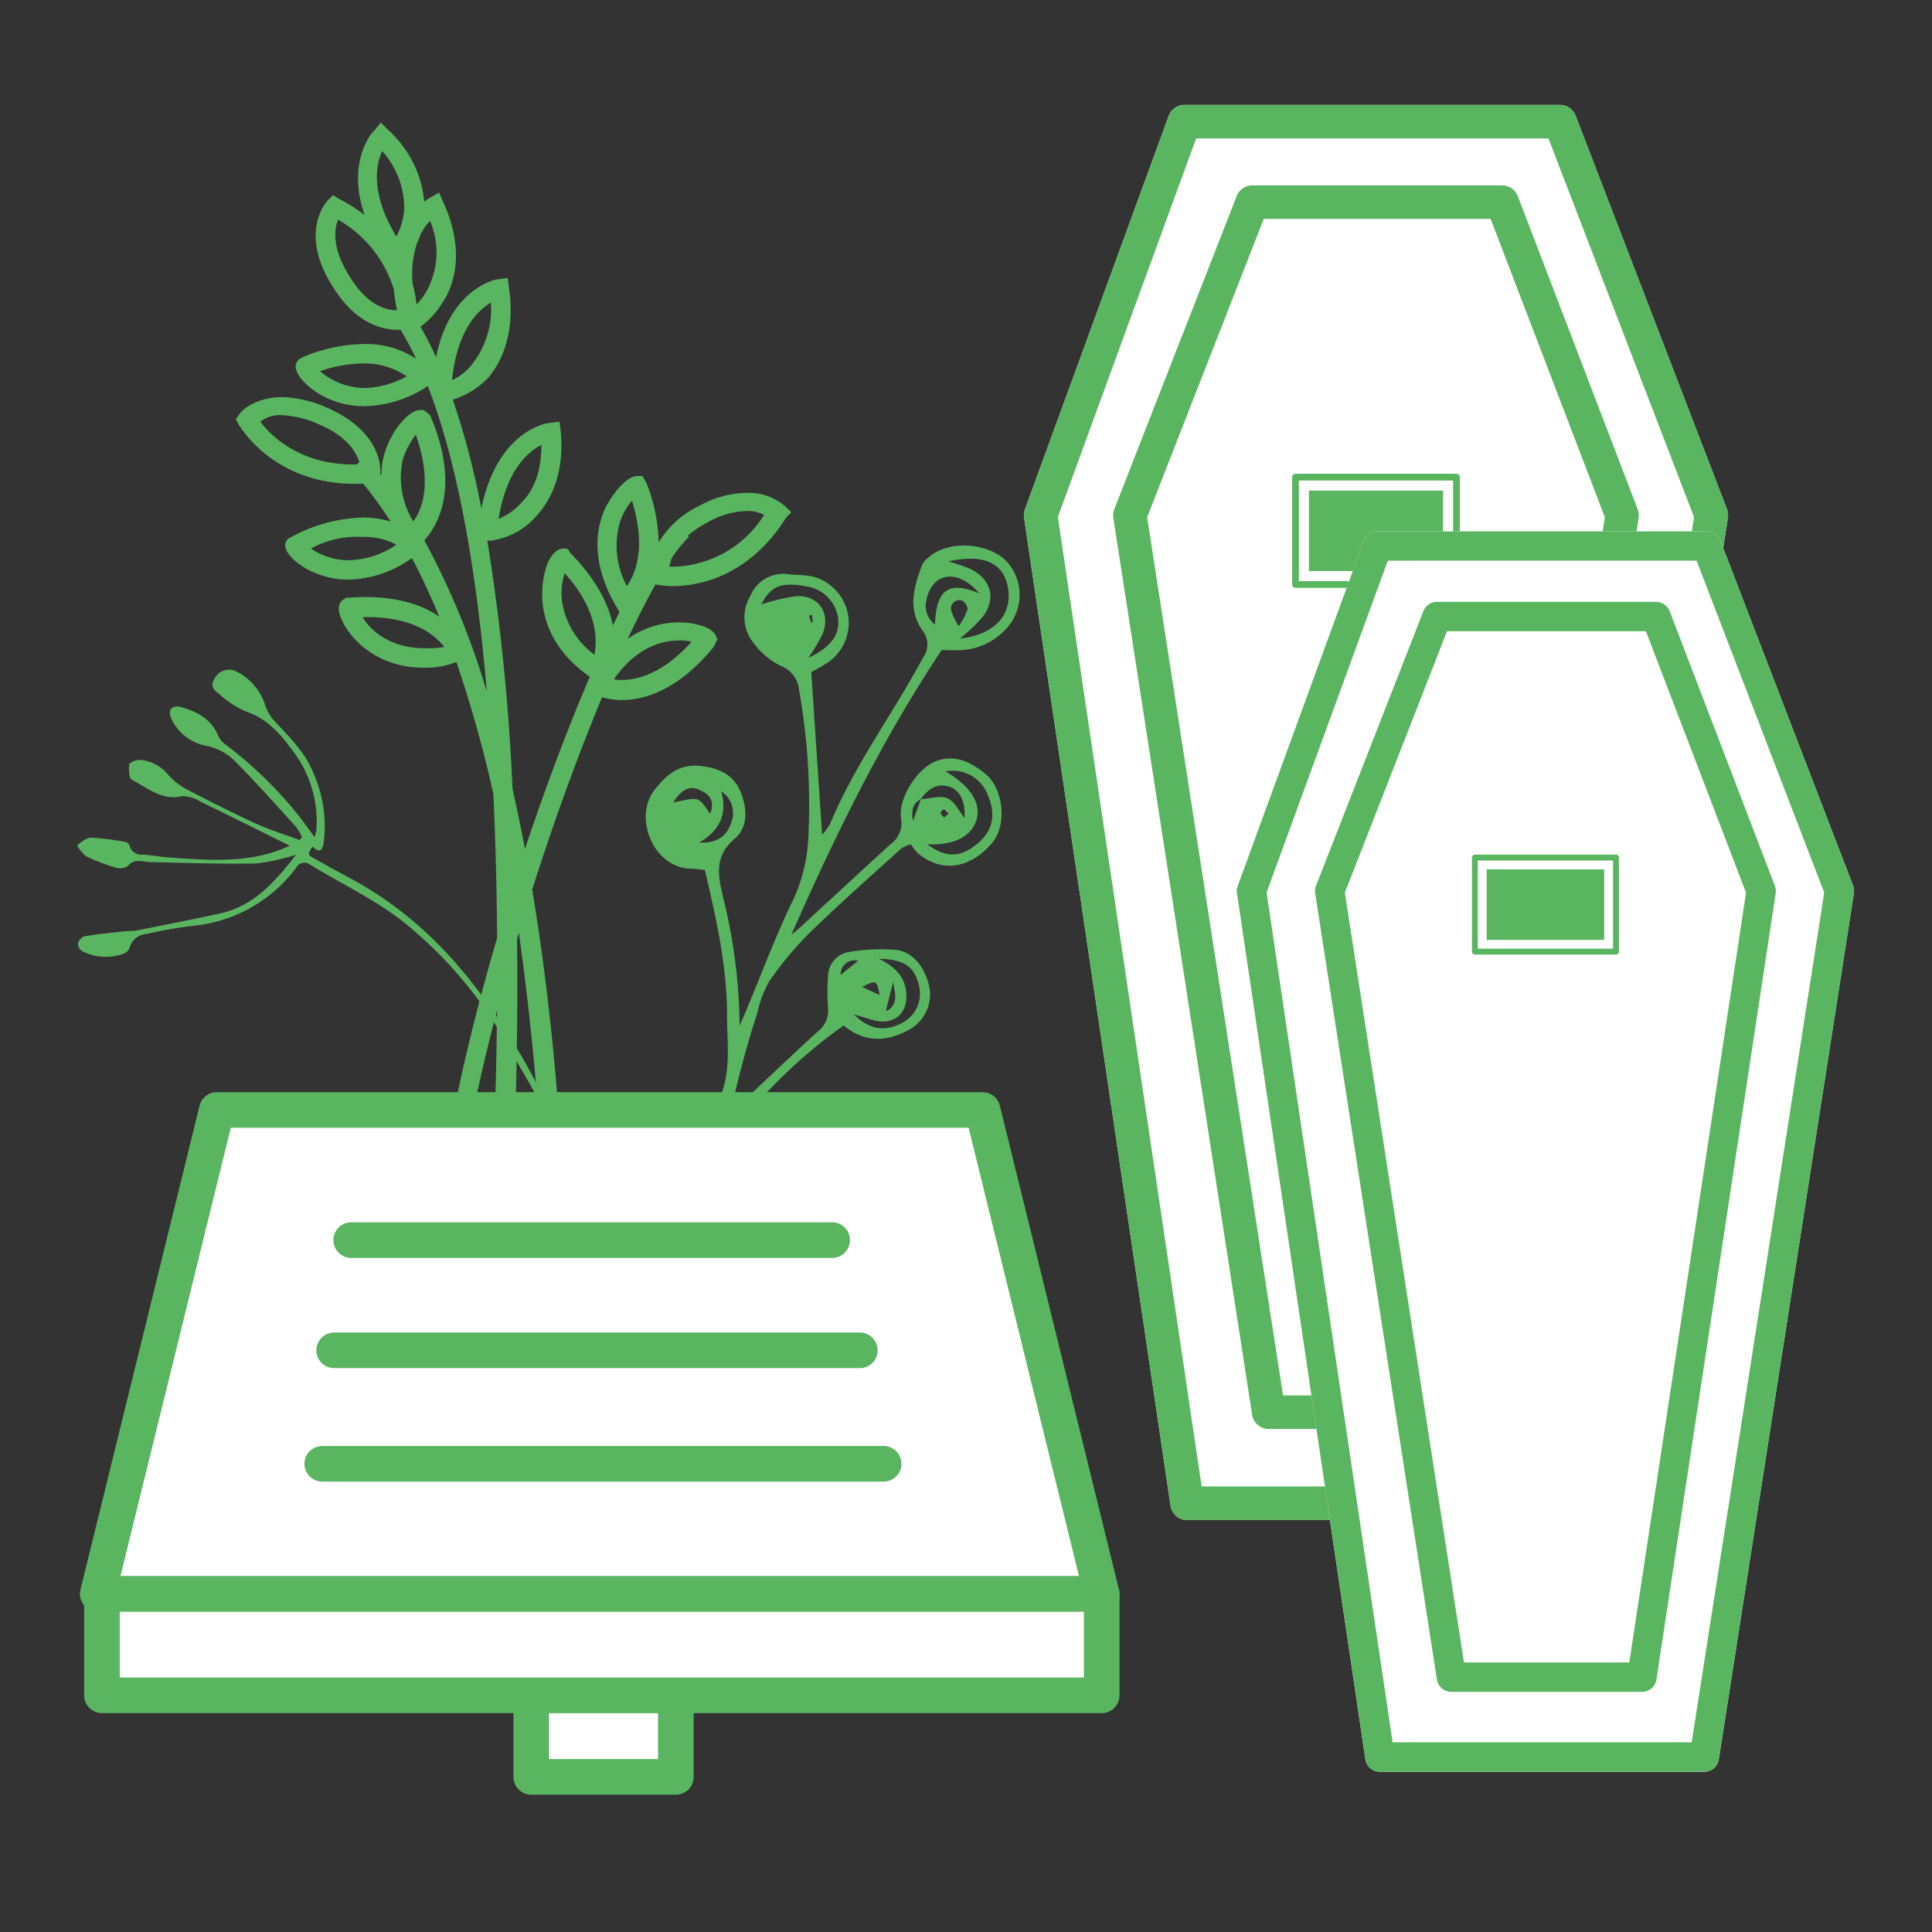
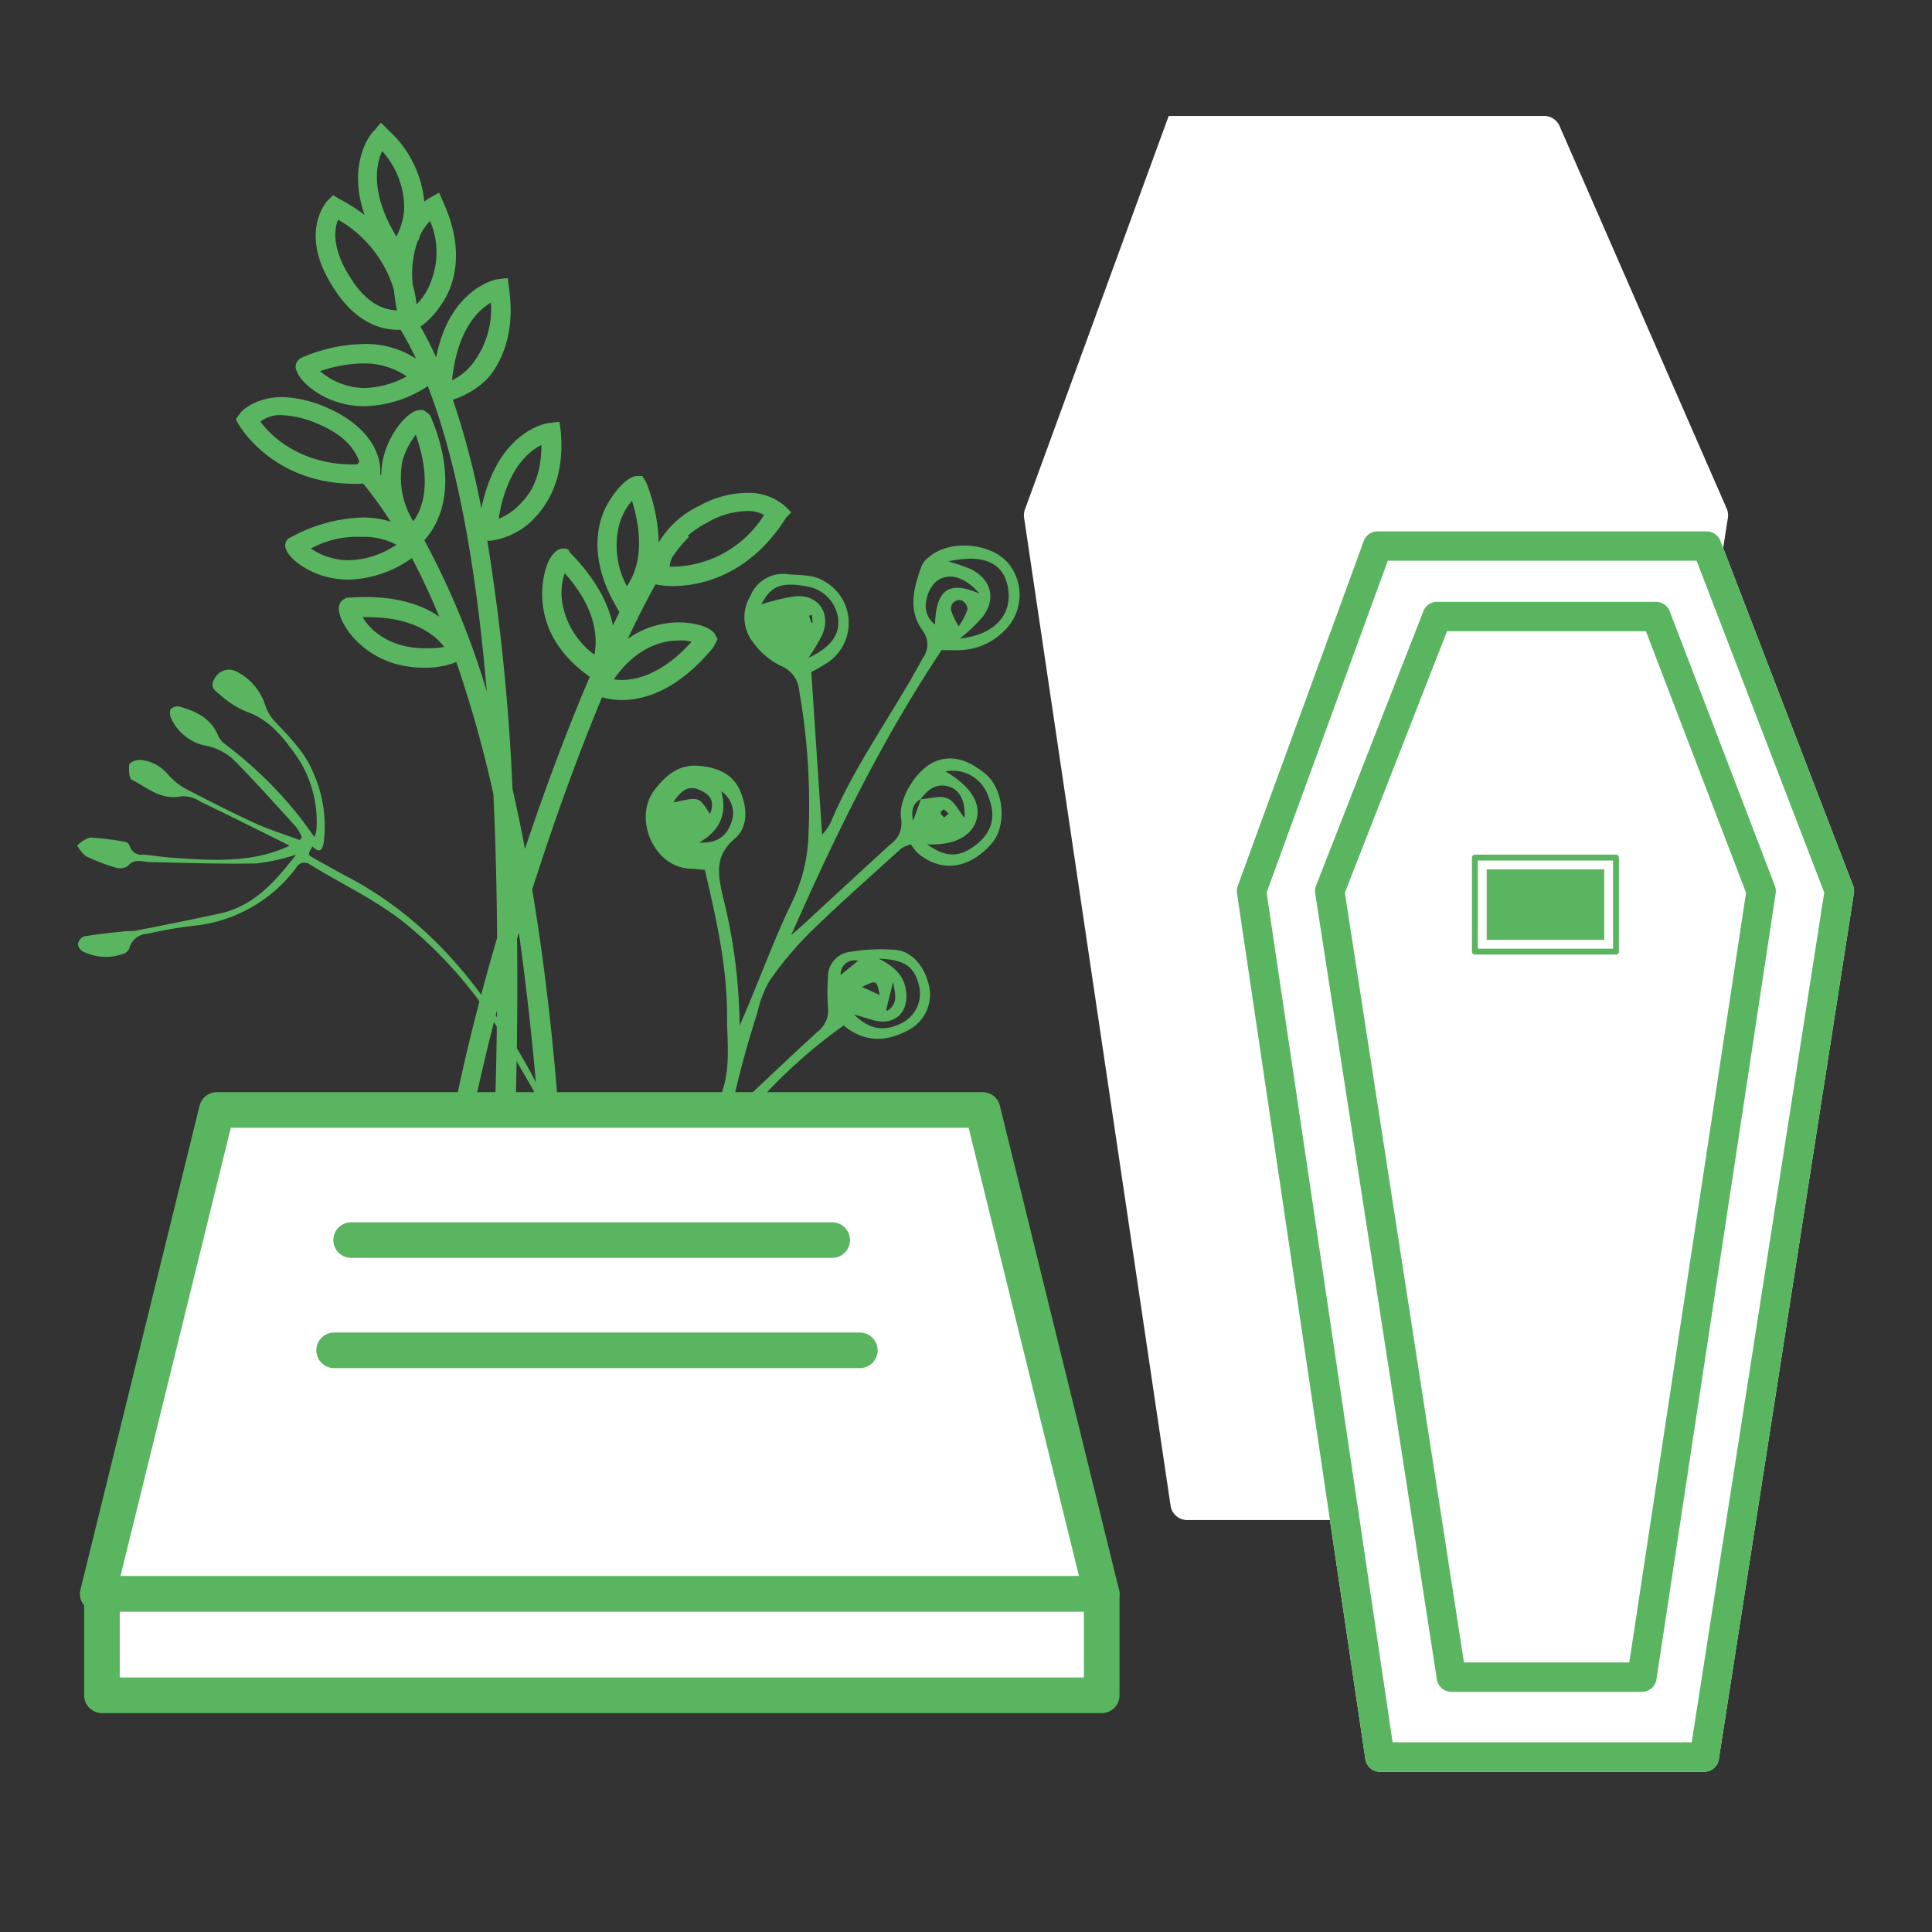
<svg xmlns="http://www.w3.org/2000/svg" id="Plots" viewBox="0 0 217 217">
  <rect x="0" y="0" width="217" height="217" fill="#333333" stroke="none" />
  <g id="Meadow">
    <path d="M22.56,90.061a3.793,3.793,0,0,0-2.109-.637c-2.3.539-3.885-.95-5.648-1.846-.33-.168-.358-1.185-.274-1.774a1.715,1.715,0,0,1,1.236-.446,4.5,4.5,0,0,1,3.113,1.649,7.976,7.976,0,0,0,1.795,1.49c2.627,1.374,5.271,2.723,7.964,3.96,1.628.748,3.359,1.274,5.044,1.9l.223-.351a6.178,6.178,0,0,0-.66-1.138c-2.206-2.424-4.385-4.876-6.686-7.208a6.319,6.319,0,0,0-3.292-1.872A5.442,5.442,0,0,1,19.235,80.7a1.307,1.307,0,0,1-.074-1.034,1.075,1.075,0,0,1,.957-.309c1.894.524,3.608,1.311,4.406,3.328a2.458,2.458,0,0,0,.786.922,45.385,45.385,0,0,1,8.625,8.506c.436.587.863,1.181,1.395,1.908a4.474,4.474,0,0,0,.215-.86,13.127,13.127,0,0,0-2.082-8.018c-1.544-2.18-3.105-4.308-5.843-5.234a10.567,10.567,0,0,1-2.931-1.895c-.5-.4-1.176-.832-.606-1.764a1.83,1.83,0,0,1,2.354-.888,6.45,6.45,0,0,1,3.36,3.858,5.13,5.13,0,0,0,.824,1.535c1.745,1.9,3.646,3.67,4.61,6.143a14.629,14.629,0,0,1,1.134,7.693c-.156.988-.506,1.233-1.269.493-.554.908-.56.919.2,1.341,1.277.714,2.554,1.429,3.847,2.114,7.4,3.921,12.947,9.81,17.353,16.771a61.732,61.732,0,0,1,5.873,10.968c1.388,3.647,3.211,7.126,3.939,11.009a9.7,9.7,0,0,1,.082,1.143l-.441.113a16.639,16.639,0,0,1-.572-1.61,19.883,19.883,0,0,0-.436-2.207c-1.3-3.429-2.552-6.88-4.026-10.233-.932-2.121-2.24-4.074-3.346-6.12a48.046,48.046,0,0,0-11.985-14.606c-3.246-2.631-7.153-4.442-10.746-6.65a1.1,1.1,0,0,0-.19-.119,1.037,1.037,0,0,0-1.386.48A16.413,16.413,0,0,1,21.7,103.986a48.989,48.989,0,0,0-5.171.9,2.157,2.157,0,0,0-2,1.628,1.049,1.049,0,0,1-.563.576,5.813,5.813,0,0,1-4.629-.208,1.077,1.077,0,0,1-.586-.834,1.178,1.178,0,0,1,.671-.869c1.506-.258,3.032-.405,4.552-.576.446-.05.908,0,1.344-.083,3.116-.619,6.232-1.234,9.337-1.906,3.792-.82,6.17-3.48,8.592-6.609a23.831,23.831,0,0,1-4.449.978c-3.99.068-7.984-.062-11.976-.158-.87-.021-1.726-.459-2.478.464a1.7,1.7,0,0,1-1.425.134,20.418,20.418,0,0,1-3.266-1.259,3.923,3.923,0,0,1-.979-1.191,3.5,3.5,0,0,1,1.431-.9,31.1,31.1,0,0,1,4.035.5.665.665,0,0,1,.419.424,1.366,1.366,0,0,0,1.53.991c1.038.077,2.068.268,3.106.34,4.549.318,9.106.667,13.343-1.344C29.214,93.338,25.9,91.677,22.56,90.061Z" style="fill:#5ab560" />
    <path d="M88.292,56.961a6.154,6.154,0,0,0-4.363-1.6,11.1,11.1,0,0,0-5.38,1.455,10.576,10.576,0,0,0-4.565,4.106,19.232,19.232,0,0,0-1.4-6.724l-.436-.727h-.582c-1.018,0-2.327,1.454-3.2,2.908-1.164,1.891-2.472,6.108.872,11.779l.337.59q-.363.733-.732,1.5c-.448-2.257-1.755-5.059-4.84-8.2l-.145-.291-.291-.146H63.28c-1.018,0-1.745,1.309-2.036,2.472-.427,1.569-1.534,7.327,5,11.937-2.452,5.724-4.959,12.37-7.279,19.332-.438-2.327-.91-4.567-1.4-6.747A238.391,238.391,0,0,0,54.729,60.7a1.432,1.432,0,0,0,.262.046,8.269,8.269,0,0,0,5.235-2.763c1.455-1.6,3.2-4.508,2.763-9.452l-.145-1.163-1.163.145c-.268,0-5.816.867-7.614,9.592a92.905,92.905,0,0,0-3.2-12.215,9.541,9.541,0,0,0,3.981-2.467c1.454-1.745,3.054-4.944,2.327-10.033l-.146-1.164-1.163.146c-.254,0-5.391,1.112-6.879,8.762q-.841-1.851-1.761-3.44a9.153,9.153,0,0,0,2.387-2.559c1.309-1.891,2.763-5.817.145-11.488l-.436-1.018-1.018.581a4.627,4.627,0,0,0-.651.437,12.363,12.363,0,0,0-4-8l-.873-.873-.727.873c-.233.116-3.174,3.51-1.1,9.5a19.44,19.44,0,0,0-2.821-1.792l-.727-.436-.582.581c-.145.146-3.344,3.636.582,9.743,2.617,4.217,5.671,4.8,7.271,4.8.109,0,.207-.007.308-.012a34.336,34.336,0,0,1,1.742,3.254,10.234,10.234,0,0,0-5.831-1.643,18.075,18.075,0,0,0-6.835,1.455l-.29.145a1.082,1.082,0,0,0-.437,1.454c.437,1.309,3.345,3.927,7.562,3.927a13.314,13.314,0,0,0,7.155-2.257c3.514,9.02,5.528,21.393,6.626,34.306a89.433,89.433,0,0,0-7.015-16.99c1.273-1.385,4.217-5.72.65-14.042l-.145-.145-.582-.436h-.436c-1.018,0-2.472,1.6-3.2,3.054a8.892,8.892,0,0,0-1.121,4.269c-.042-.053-.087-.1-.13-.151.121-1.011-.145-4.909-6.02-7.463A13.475,13.475,0,0,0,31.725,44.6c-3.2,0-4.8,1.745-4.8,1.89l-.436.582.291.581c.145.146,3.78,6.69,13.087,6.69.3,0,.6,0,.924-.023a44.865,44.865,0,0,1,3.089,4.271,10.413,10.413,0,0,0-3.14-.468,17.921,17.921,0,0,0-8,2.182l-.291.145a1.009,1.009,0,0,0-.291,1.309c.436,1.163,3.2,3.344,6.98,3.344a12.687,12.687,0,0,0,7.126-2.422c1.1,2.076,2.12,4.277,3.066,6.577C47.353,67.882,44.154,66.738,39,67.14H38.85l-.145.146c-.146,0-.873.436-.582,1.6.436,1.891,3.49,6.108,9.452,6.108a9.379,9.379,0,0,0,3.683-.633,137.581,137.581,0,0,1,4.156,14.812c.259,5.519.385,10.983.42,16.176-4.557,15.541-7.671,31.2-6.8,40.608l2.036-.145c-.674-7.577,1.412-19.619,4.756-32.335-.153,15.534-.975,27.063-.975,27.391l2.181.145c.128-.256,1.272-16.093,1.045-35.571.066-.224.132-.449.2-.673a322.379,322.379,0,0,1,3.119,46.569h2.181c.145-.146.436-18.614-2.181-40.135-.476-3.928-1.02-7.681-1.621-11.288,2.459-7.728,5.186-15.21,7.846-21.6a7.955,7.955,0,0,0,2.209.315c2.617,0,6.4-1.163,10.325-5.962l.436-.872-.291-.582c-.582-.873-2.472-1.309-4.072-1.309a9.967,9.967,0,0,0-5.717,1.846c1.084-2.312,2.133-4.37,3.123-6.116l.268.053a11.606,11.606,0,0,0,1.6.145c2.472,0,8.434-.727,12.8-7.707l.582-.581ZM63.135,67.576a7.033,7.033,0,0,1,.291-3.2c3.78,4.217,3.635,7.562,3.344,9.162A9.139,9.139,0,0,1,63.135,67.576ZM60.808,49.981c0,2.763-.727,4.944-2.181,6.4a6.887,6.887,0,0,1-2.618,1.891C56.882,52.744,59.354,50.708,60.808,49.981Zm-5.671-16A10.044,10.044,0,0,1,53.1,40.82a6.3,6.3,0,0,1-2.327,1.89C51.356,37.039,53.683,34.858,55.137,33.985Zm-14.251,9.6a7.837,7.837,0,0,1-4.944-1.891,15.442,15.442,0,0,1,4.944-.872,8.474,8.474,0,0,1,4.8,1.454A10.39,10.39,0,0,1,40.886,43.583Zm7.562-12.07a6.878,6.878,0,0,1-1.662,2.673,13.812,13.812,0,0,0-.431-2.239,11.132,11.132,0,0,1,.544-4.823,1.3,1.3,0,0,1,.095-.119c.064-.167.132-.367.2-.582a5.956,5.956,0,0,1,1.107-1.6A8.9,8.9,0,0,1,48.448,31.513ZM42.922,16.971a9.515,9.515,0,0,1,2.472,6.544,7.618,7.618,0,0,1-.873,3.054C41.613,21.77,42.2,18.571,42.922,16.971ZM39.286,31.077c-2.035-3.2-1.745-5.381-1.308-6.4a13.553,13.553,0,0,1,6.263,7.859,21.606,21.606,0,0,0,.348,2.319C43.408,34.836,41.279,34.35,39.286,31.077Zm8.435,41.734c-4.072,0-6.253-2.181-6.98-3.49,5.671-.145,8.143,2.036,9.161,3.345A11.035,11.035,0,0,1,47.721,72.811Zm-2.472-21.23A9.4,9.4,0,0,1,46.7,48.818c1.884,5.363.734,8.414-.282,9.729-.032-.053-.063-.111-.1-.164A9.388,9.388,0,0,1,45.249,51.581Zm-16-4.217a3.567,3.567,0,0,1,2.472-.728A11.179,11.179,0,0,1,35.8,47.654c3.209,1.337,4.2,3.164,4.569,4.241l-.3.271C33.775,52.305,30.393,48.931,29.253,47.364Zm9.888,15.559a7.6,7.6,0,0,1-4.217-1.309A10.714,10.714,0,0,1,40.6,60.306a7.788,7.788,0,0,1,3.926.872A9.825,9.825,0,0,1,39.141,62.923Zm38.536,9.161c-3.636,4.072-6.981,4.508-8.726,4.217,2.618-3.78,5.672-4.362,7.271-4.362A4.5,4.5,0,0,1,77.677,72.084ZM69.533,59a6.918,6.918,0,0,1,1.454-2.763c1.6,5.235.437,8.143-.581,9.6A9.625,9.625,0,0,1,69.533,59ZM75.5,63.65H75.2a4.656,4.656,0,0,1,.266-.994,15.052,15.052,0,0,1,1.916-2.35l-.123-.135a10.529,10.529,0,0,1,2.159-1.465A9.269,9.269,0,0,1,83.784,57.4a3.85,3.85,0,0,1,2.036.437A12.314,12.314,0,0,1,75.5,63.65Z" style="fill:#5ab560" />
    <path d="M91.123,75.479c.415,6.245.811,12.215,1.213,18.272a5.926,5.926,0,0,0,.912-1.244c2.746-6.614,7.055-12.352,10.416-18.622a2.527,2.527,0,0,0-.043-3.065c-1.709-2.381-.969-4.885-.074-7.333a2.561,2.561,0,0,1,.769-.9c2.306-2.025,7-1.646,8.956.71a5.585,5.585,0,0,1-.517,7.593,7.249,7.249,0,0,1-4.718,2.124c-.792.041-1.587.006-2.277.006-6.765,10.159-12.005,20.923-16.889,32,.369-.318.748-.625,1.106-.954,3.355-3.088,6.7-6.19,10.067-9.263a2.879,2.879,0,0,0,1.162-2.872c-.347-2.241,1.786-5.584,3.862-6.413,2.137-.853,3.954.075,5.55,1.348,2.137,1.7,2.5,5.825.822,7.8-2.506,2.957-5.759,3.4-8.4,1.119a5.553,5.553,0,0,1-.722-.949,4.1,4.1,0,0,0-1.058.438c-3.435,3.118-6.922,6.184-10.244,9.419a39.2,39.2,0,0,0-4.6,5.5,12.66,12.66,0,0,0-1.355,3.573,112.161,112.161,0,0,0-2.951,10.988,13.111,13.111,0,0,0,1.161-.871c2.866-2.676,5.688-5.4,8.6-8.031A3.006,3.006,0,0,0,93,113.151,22.66,22.66,0,0,1,93,109.794a2.8,2.8,0,0,1,2.424-2.876,21.029,21.029,0,0,1,5.226-.226c1.967.22,3.413,2.162,3.779,4.454A4.514,4.514,0,0,1,102,115.714c-2.454,1.325-4.888,1.4-7.245-.533a58.271,58.271,0,0,0-8.531,7.418c-1.622,1.652-3.159,3.389-4.7,5.112a3.485,3.485,0,0,0-.878,1.365c-1.508,6.363-3.26,12.686-3.315,19.3-.007.871.2,1.957-1.211,2.45a10.98,10.98,0,0,1-.043-4.513,102.829,102.829,0,0,1,5.018-23.651c.99-2.8.561-5.712.566-8.581.01-5.555-1.219-10.92-2.492-16.372-.581-.053-1.046-.124-1.512-.133-4.32-.086-6.51-5.741-4.176-8.8,1.374-1.8,2.824-2.987,5.177-2.747,1.95.2,3.664.92,4.462,2.771s.98,4.059-.6,5.4c-2.285,1.946-1.88,4.041-1.345,6.423A61.414,61.414,0,0,1,83.072,115.2c.3-.684.6-1.366.884-2.054,1.633-3.907,3.112-7.889,4.949-11.7A18.577,18.577,0,0,0,90.8,93.854a73.875,73.875,0,0,0-1.033-16.267,3.3,3.3,0,0,0-2.138-2.831,8.455,8.455,0,0,1-3.047-2.614,4.575,4.575,0,0,1-.3-5.2A3.949,3.949,0,0,1,88.534,64.5c1.417.148,2.844-.014,4.161.853a5.362,5.362,0,0,1,.266,9.067A19.39,19.39,0,0,1,91.123,75.479Zm12.308,14.29c1.01-.064,2.155-.452,2.99-.1.8.339,1.289,1.44,1.916,2.2.113-1.756-.472-3.1-1.681-3.5-1.425-.464-2.434.271-3.234,1.386-.844.465-1.109,1.157-.867,2.45C102.931,91.164,103.181,90.466,103.431,89.769Zm3.082-26.712a21.117,21.117,0,0,1,2.519.86c2.28,1.138,2.881,3.272,1.379,5.323a18.75,18.75,0,0,1-2.6,2.481c3.814-.391,5.989-2.643,5.387-5.8C112.681,63.2,110.447,62.188,106.513,63.057Zm-2.382,31.769c2.08,1.518,3.627,1.492,5.418.12,1.964-1.5,2.4-3.357,1.355-5.759a4.2,4.2,0,0,0-4.7-2.543c2.77,1.63,4,3.527,3.491,5.379C109.181,93.9,107.188,94.992,104.131,94.826ZM90.81,73.886c2.6-1.222,3.578-2.685,3.311-4.553a4.221,4.221,0,0,0-3.513-3.472c-2.865-.515-4.017-.053-5.1,2.023a23.306,23.306,0,0,1,3.858-.917c2.577-.183,4,1.914,3,4.307a23.1,23.1,0,0,1-1.557,2.612Zm7.907,33.8c1.844.927,2.847,1.969,3.057,3.647.312,2.5-1.419,3.96-3.841,3.208-.536-.166-1.076-.322-2.01-.6,1.767,1.769,3.51,1.963,5.462.918a3.708,3.708,0,0,0,1.862-4.049c-.494-2.2-1.6-3.049-4.53-3.123ZM110,66.658c-1.741-2.04-3.746-2.437-5.019-1.175a3.651,3.651,0,0,0-.909,1.866,2.582,2.582,0,0,0,.944,2.787c.136-3.894,1.516-4.95,4.984-3.478ZM78.525,94.638c1.921.1,3.046-.649,3.578-2.162a2.927,2.927,0,0,0-1.091-3.595C81.709,91.425,80.864,93.289,78.525,94.638Zm1.231-3.215c.653-1.688-.261-2.334-1.363-2.775-1.027-.411-1.923.119-2.762,1.477C78.578,89.53,78.4,89.389,79.756,91.423Zm27.93-21.088a7.54,7.54,0,0,0,.993-1.922,1.229,1.229,0,0,0-.7-.991.967.967,0,0,0-1.149.739.982.982,0,0,0-.006.382,7.466,7.466,0,0,0,.865,1.792Zm-8.161,43.113c-.073-.032.106.105.166.064,1.3-.863.782-2.038.629-3.236-.275,1.1-.53,2.115-.795,3.172Zm-.72-1.694c-.341-1.692-.341-1.692-1.994-.9Zm-2.419-3.841a1.568,1.568,0,0,0-1.918,1.113,1.592,1.592,0,0,0-.05.481Zm10.166-16.524c-.223-.2-.363-.4-.549-.462-.074-.024-.369.277-.349.391.034.184.245.335.382.5ZM91.2,69.068l-.328.082.252.8.15-.04Z" style="fill:#5ab560" />
  </g>
  <g id="Coffin">
-     <path d="M193.973,57.2a1.9,1.9,0,0,1,.1.967h0l-17.31,110.97a1.883,1.883,0,0,1-1.86,1.594H133.342a1.884,1.884,0,0,1-1.863-1.607h0L115.025,58.146a1.879,1.879,0,0,1,.095-.922h0l16.146-44.2a1.883,1.883,0,0,1,1.769-1.236h42.178a1.881,1.881,0,0,1,1.757,1.207h0Z" style="fill:#fff" />
-     <path id="path-1" d="M193.973,57.2a1.9,1.9,0,0,1,.1.967h0l-17.31,110.97a1.883,1.883,0,0,1-1.86,1.594H133.342a1.884,1.884,0,0,1-1.863-1.607h0L115.025,58.146a1.879,1.879,0,0,1,.095-.922h0l16.146-44.2a1.883,1.883,0,0,1,1.769-1.236h42.178a1.881,1.881,0,0,1,1.757,1.207h0Zm-3.7.882L173.92,15.549H134.351L118.82,58.066l16.147,108.892h38.327Zm-6.324-.865a1.876,1.876,0,0,1,.1.956h0L168.779,158.9a1.884,1.884,0,0,1-1.863,1.6H142.5a1.885,1.885,0,0,1-1.862-1.595h0L125.046,58.173a1.9,1.9,0,0,1,.107-.973h0l13.8-35.305a1.884,1.884,0,0,1,1.7-1.073h28.067a1.885,1.885,0,0,1,1.759,1.21h0Zm-3.694.883L167.428,24.588H141.942L128.847,58.1l15.264,98.634H165.3Zm-16.292,7.547a.376.376,0,0,1-.376.377H145.512a.377.377,0,0,1-.377-.377V53.59a.377.377,0,0,1,.377-.377h18.079a.376.376,0,0,1,.376.377Zm-.754-.376v-11.3H145.888v11.3Zm-1.129-1.13H147.019V55.1h15.065Z" style="fill:#5ab560" />
+     <path d="M193.973,57.2a1.9,1.9,0,0,1,.1.967h0l-17.31,110.97a1.883,1.883,0,0,1-1.86,1.594H133.342a1.884,1.884,0,0,1-1.863-1.607h0L115.025,58.146a1.879,1.879,0,0,1,.095-.922h0l16.146-44.2h42.178a1.881,1.881,0,0,1,1.757,1.207h0Z" style="fill:#fff" />
    <path d="M208.135,99.482a1.652,1.652,0,0,1,.09.847h0L193.053,197.6a1.65,1.65,0,0,1-1.631,1.4h-36.43a1.651,1.651,0,0,1-1.633-1.409h0l-14.422-97.269a1.645,1.645,0,0,1,.082-.808h0l14.153-38.744a1.65,1.65,0,0,1,1.55-1.084h36.97a1.65,1.65,0,0,1,1.54,1.059h0Z" style="fill:#fff" />
    <path id="path-1-2" data-name="path-1" d="M208.135,99.482a1.652,1.652,0,0,1,.09.847h0L193.053,197.6a1.65,1.65,0,0,1-1.631,1.4h-36.43a1.651,1.651,0,0,1-1.633-1.409h0l-14.422-97.269a1.645,1.645,0,0,1,.082-.808h0l14.153-38.744a1.65,1.65,0,0,1,1.55-1.084h36.97a1.65,1.65,0,0,1,1.54,1.059h0Zm-3.239.773L190.559,62.979H155.876l-13.613,37.266,14.153,95.446h33.593Zm-5.543-.758a1.647,1.647,0,0,1,.09.837h0l-13.391,88.292a1.65,1.65,0,0,1-1.632,1.4h-21.4a1.652,1.652,0,0,1-1.632-1.4h0L147.72,100.339a1.654,1.654,0,0,1,.094-.853h0l12.1-30.945a1.65,1.65,0,0,1,1.49-.94H186a1.652,1.652,0,0,1,1.542,1.06h0Zm-3.239.773L184.868,70.9H162.529l-11.478,29.371,13.38,86.454H183Zm-14.279,6.616a.33.33,0,0,1-.33.33H165.659a.331.331,0,0,1-.331-.33V96.322a.331.331,0,0,1,.331-.33h15.846a.33.33,0,0,1,.33.33Zm-.661-.33v-9.9H165.988v9.9Zm-.99-.99h-13.2V97.643h13.2Z" style="fill:#5ab560" />
  </g>
  <g id="Stone_Plaque" data-name="Stone Plaque">
    <polygon points="123.742 179.029 10.977 179.029 24.357 124.669 110.362 124.669 123.742 179.029" style="fill:#fff;stroke:#5ab560;stroke-linecap:round;stroke-linejoin:round;stroke-width:4px;fill-rule:evenodd" />
-     <rect x="59.67" y="190.414" width="16.24" height="9.167" style="fill:#fff;stroke:#5ab560;stroke-linecap:round;stroke-linejoin:round;stroke-width:4px" />
    <line x1="39.441" y1="139.287" x2="93.468" y2="139.287" style="fill:#fff;stroke:#5ab560;stroke-linecap:round;stroke-linejoin:round;stroke-width:4px" />
    <line x1="37.53" y1="151.667" x2="96.576" y2="151.667" style="fill:#fff;stroke:#5ab560;stroke-linecap:round;stroke-linejoin:round;stroke-width:4px" />
-     <line x1="36.192" y1="164.411" x2="99.252" y2="164.411" style="fill:#fff;stroke:#5ab560;stroke-linecap:round;stroke-linejoin:round;stroke-width:4px" />
    <rect x="11.45" y="179.029" width="112.292" height="11.385" style="fill:#fff;stroke:#5ab560;stroke-linecap:round;stroke-linejoin:round;stroke-width:4px" />
  </g>
</svg>